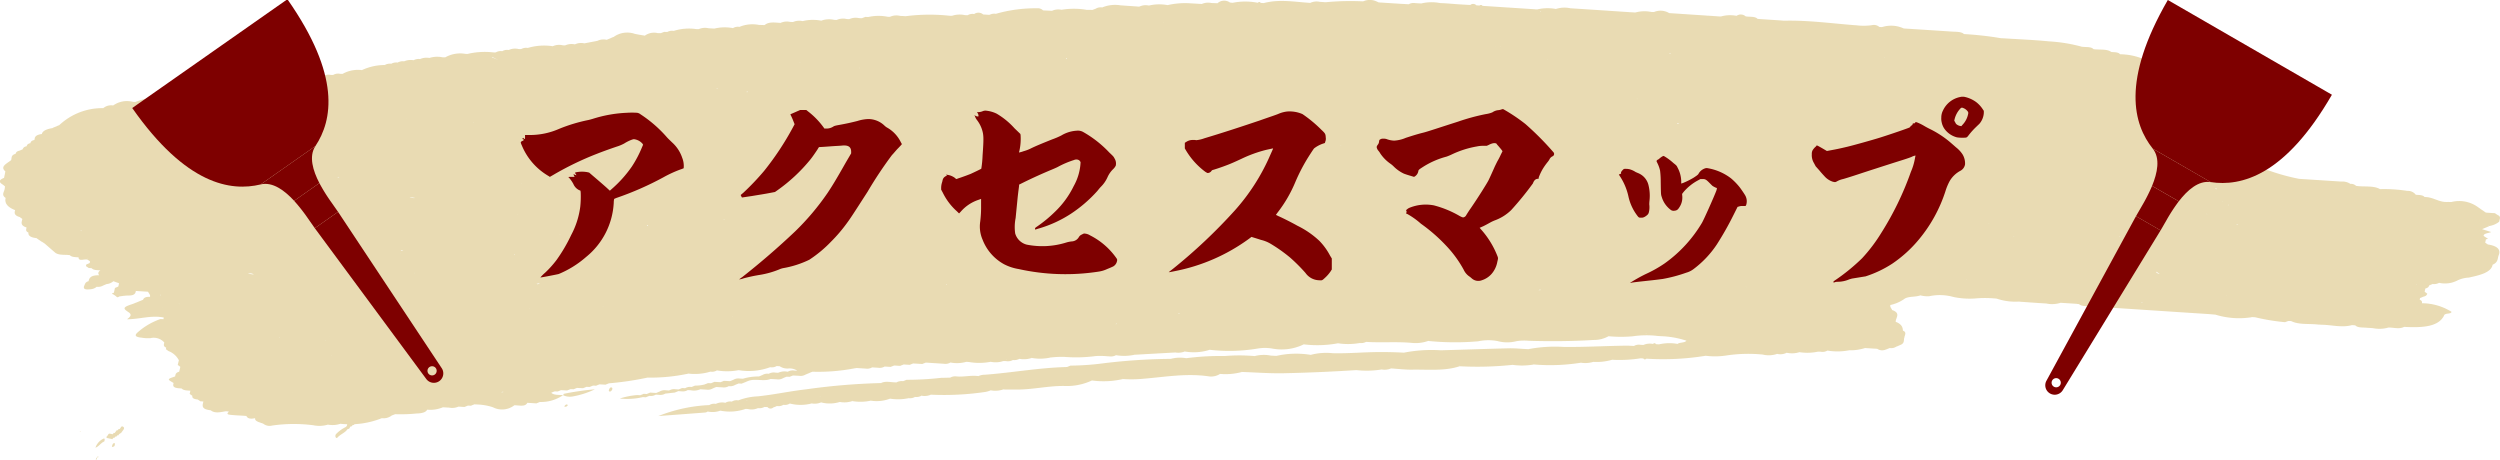
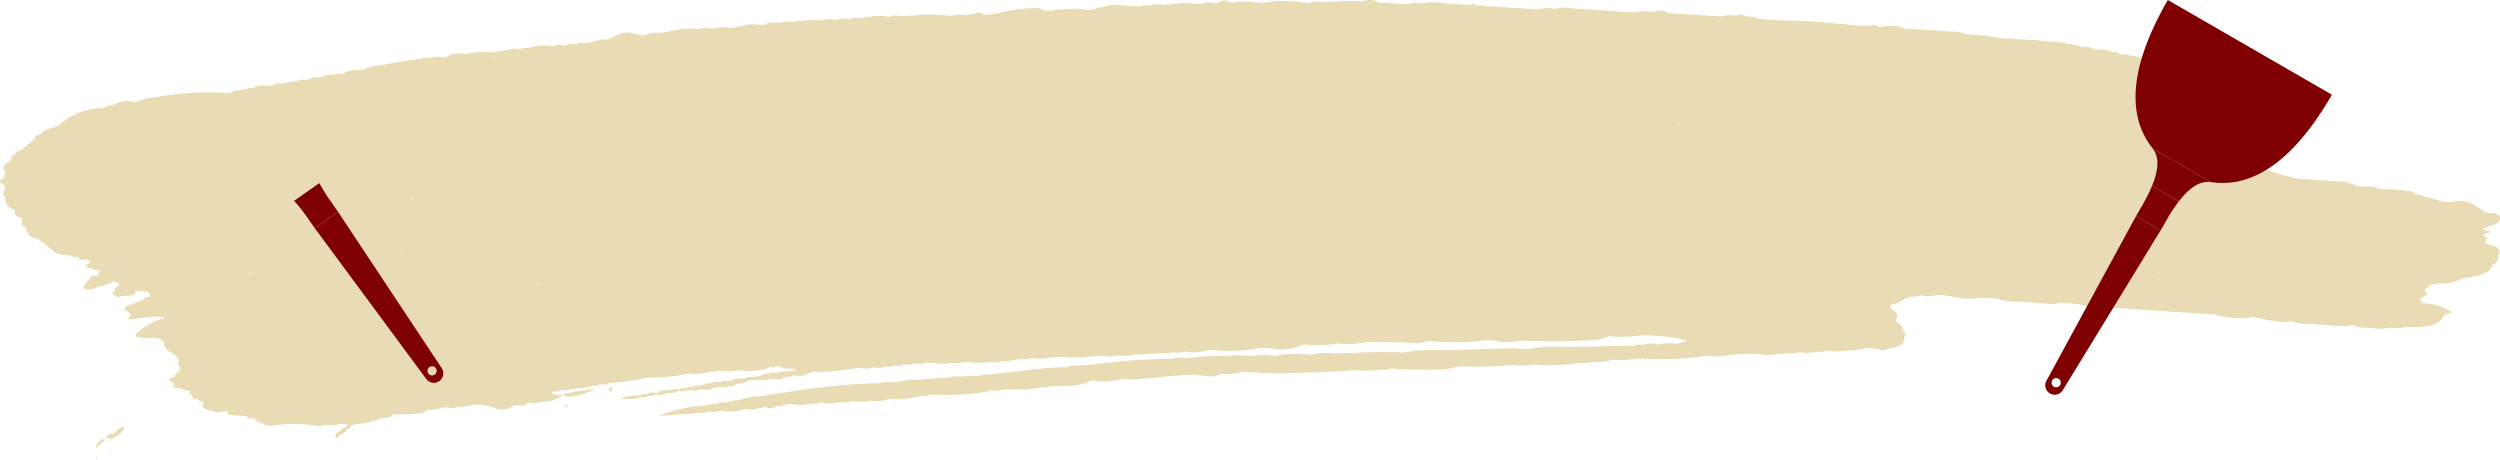
<svg xmlns="http://www.w3.org/2000/svg" height="53.269" width="289.583">
  <g fill="#b48700" opacity=".3">
    <path d="M288.305 26.184a.29.29 0 0 1 0-.167v.167a2.46 2.46 0 0 0 1.183-.5c.013-.061.027-.123.044-.184.037-.209.164-.428-.221-.593-.1-.071-.219-.136-.313-.212l-.7-.045-.351-.025a3.955 3.955 0 0 1-.3-.21l-.327-.209.013-.007a5.127 5.127 0 0 1-.306-.21 3.7 3.7 0 0 0-3.083-.587 3.09 3.09 0 0 1-.334-.013c-1.123.094-1.7-.575-2.764-.567-.2-.246-.624-.231-1.013-.26a1.145 1.145 0 0 0-.978-.449 17.354 17.354 0 0 0-3.171-.205c-.77-.447-1.854-.231-2.768-.378a.873.873 0 0 0-.666-.232 1.684 1.684 0 0 0-1.065-.266l-4.887-.317a24.55 24.55 0 0 1-3.511-.971 3.4 3.4 0 0 0-1.029-.051c-2.1-.028-4.212 0-6.3-.091-2.808-.127-2.8-.169-2.482-1.691a1.187 1.187 0 0 0 .969-1.086c1.135-.382 1.4-.984 1.44-1.644a.583.583 0 0 1 .05-.18c.134-.1.364-.188.387-.292a11.56 11.56 0 0 1 .9-2.379c.392-.817.229-1.609-1.284-2.129a3.64 3.64 0 0 0-.318-.213 2.27 2.27 0 0 0-1.941-.9 3.612 3.612 0 0 0-.321-.21 2.847 2.847 0 0 0-2.251-1.112c-.108-.168-.365-.218-.657-.238a2.843 2.843 0 0 0-.327-.21l.008.007c-.1-.175-.361-.224-.66-.243a.843.843 0 0 0-.667-.235 7.289 7.289 0 0 0-2.736-.561c-.187-.252-.618-.235-1.007-.263-.533-.391-1.374-.227-2.068-.33-.207-.247-.64-.231-1.037-.256a1.963 1.963 0 0 1-.327-.028 17.984 17.984 0 0 0-3.756-.614c-1.765-.177-3.567-.245-5.353-.36a1.6 1.6 0 0 1-.3-.019 38.3 38.3 0 0 0-4.227-.47c-.325-.3-.905-.252-1.408-.287-1.752-.121-3.508-.229-5.261-.342a2.247 2.247 0 0 1-.329-.028 3.461 3.461 0 0 0-2.471-.156 2.923 2.923 0 0 1-.338-.013.952.952 0 0 0-.875-.2 6.956 6.956 0 0 1-1.73.016c-2.784-.206-5.526-.6-8.367-.54a1.533 1.533 0 0 1-.289-.018l-2.525-.167a2.2 2.2 0 0 1-.33-.034c-.219-.239-.646-.223-1.04-.248a2.049 2.049 0 0 1-.327-.034.846.846 0 0 0-1.051-.06 3.86 3.86 0 0 0-1.813.075 2.043 2.043 0 0 1-.313-.015l-1.118-.077a1.782 1.782 0 0 1-.3-.019l-4.263-.282a1.931 1.931 0 0 0-1.754-.125 2.293 2.293 0 0 1-.332-.01 3.924 3.924 0 0 0-1.831.066l-.681-.039c-2.281-.151-4.561-.309-6.845-.45a3.2 3.2 0 0 0-1.68.081 5.2 5.2 0 0 0-2.167.053c-.111 0-.221-.012-.332-.023L172.05.698a2.466 2.466 0 0 1-.335-.026c-.087-.115-.2-.128-.348-.028l-.359-.029a.5.5 0 0 0-.7-.037l-1.385-.082c-.7-.048-1.4-.12-2.1-.138a5.116 5.116 0 0 0-2.2.043l-.672-.037a1.155 1.155 0 0 0-.776.129l-1.042-.059-2.167-.139a2.09 2.09 0 0 1-.32-.029 1.9 1.9 0 0 0-1.752-.107 30.192 30.192 0 0 0-4.35.1l-.66-.044a1.717 1.717 0 0 0-1.115.121c-1.793-.113-3.591-.458-5.377.021l-.357-.018c-.093-.139-.208-.145-.347-.017a7.367 7.367 0 0 0-2.891 0 2.386 2.386 0 0 1-.331-.032 1.149 1.149 0 0 0-1.441.086l-.7-.026a1.807 1.807 0 0 0-1.114.11L137.83.381a8.93 8.93 0 0 0-2.583.212 5.22 5.22 0 0 0-2.161.05 1.76 1.76 0 0 0-1.108.12 1.873 1.873 0 0 1-.319-.016c-.63-.044-1.26-.083-1.889-.133a3.9 3.9 0 0 0-2.1.249 1.094 1.094 0 0 0-.747.145l-.382.14-.665-.006a8.782 8.782 0 0 0-2.916-.01 1.773 1.773 0 0 0-1.1.119l-1.043-.049a.833.833 0 0 0-.68-.242 16.658 16.658 0 0 0-4.783.64 1.185 1.185 0 0 0-.709.108l-.131.007-.629-.039a.84.84 0 0 0-1.044-.049 1.116 1.116 0 0 0-.752.132 1.894 1.894 0 0 1-.329-.01 2.874 2.874 0 0 0-1.469.075 2.149 2.149 0 0 1-.35-.005 21.51 21.51 0 0 0-5.028.057l-.4-.023a1.483 1.483 0 0 1-.292-.022 1.788 1.788 0 0 0-1.127.115 1.724 1.724 0 0 1-.3-.008 5.357 5.357 0 0 0-2.21.031c-.113 0-.225-.007-.336-.016-.136.054-.278.1-.412.159-.115 0-.229-.007-.344-.016a1.781 1.781 0 0 0-1.112.117 1.7 1.7 0 0 1-.32-.014 1.807 1.807 0 0 0-1.13.107 1.929 1.929 0 0 1-.332-.012 2.638 2.638 0 0 0-1.47.1 5.093 5.093 0 0 0-2.158.051 1.816 1.816 0 0 0-1.1.1 2.548 2.548 0 0 1-.349-.009 1.762 1.762 0 0 0-1.111.118c-.676-.044-1.383-.157-1.844.252l-.672-.023a3.893 3.893 0 0 0-2.238.23 1.078 1.078 0 0 0-.75.144 5.186 5.186 0 0 0-2.171.055l-.658-.04a1.829 1.829 0 0 0-1.133.1 1.746 1.746 0 0 1-.323-.005 5.839 5.839 0 0 0-2.582.213 1.149 1.149 0 0 0-.742.121l-.364-.007-.383.143h-.362a1.8 1.8 0 0 0-1.491.293c-.388-.069-.79-.123-1.164-.209a2.691 2.691 0 0 0-2.449.356 2.747 2.747 0 0 0-.4.169h.009a3.257 3.257 0 0 0-.406.166 1.653 1.653 0 0 0-1.1.124 199.206 199.206 0 0 0-1.494.287 1.655 1.655 0 0 0-1.1.118 1.754 1.754 0 0 0-1.111.112 1.358 1.358 0 0 1-.306-.008 1.767 1.767 0 0 0-1.144.109 6.65 6.65 0 0 0-2.9.2 1.126 1.126 0 0 0-.754.128 1.7 1.7 0 0 1-.327-.006 1.689 1.689 0 0 0-1.123.119 1.071 1.071 0 0 0-.753.137 1.131 1.131 0 0 0-.747.135 1.38 1.38 0 0 1-.3 0 8.636 8.636 0 0 0-2.963.178 1.8 1.8 0 0 1-.329-.018 3.523 3.523 0 0 0-2.258.413 1.869 1.869 0 0 1-.334-.005 2.984 2.984 0 0 0-1.5.077l.031.022-.026-.021a1.941 1.941 0 0 0-1.093.127 1.278 1.278 0 0 0-.751.136l.016.017-.012.005v-.022a1.952 1.952 0 0 0-1.1.127l.051.03h-.015l-.035-.03a1.208 1.208 0 0 0-.744.143l.025.024-.014.006-.011-.03a1.22 1.22 0 0 0-.75.142l.023.023h-.012l-.012-.027a1.179 1.179 0 0 0-.744.147l.035.032-.019.008-.016-.04a6.266 6.266 0 0 0-2.65.591 3.6 3.6 0 0 0-2.228.432 1.52 1.52 0 0 1-.323-.007 1.139 1.139 0 0 0-.781.134 1.735 1.735 0 0 1-.306-.009 1.114 1.114 0 0 0-.793.127 2.137 2.137 0 0 1-.37.135l-.364.012a1.063 1.063 0 0 0-.754.148h.008c-.13.05-.261.1-.4.142a2.163 2.163 0 0 1-.332.007 1.02 1.02 0 0 0-.772.143 1.068 1.068 0 0 0-.755.135 1.117 1.117 0 0 0-.75.139 1.455 1.455 0 0 1-.3 0 1.389 1.389 0 0 0-1.187.3c-.774-.023-1.628-.266-2.207.237a1.018 1.018 0 0 0-.739.15 1.046 1.046 0 0 0-.753.14 1.45 1.45 0 0 0-1.147.3 1.813 1.813 0 0 1-.33-.009 33.977 33.977 0 0 0-8.092.442 9.45 9.45 0 0 0-2.548.585 1.542 1.542 0 0 1-.319-.013 2.75 2.75 0 0 0-2.27.426 1.392 1.392 0 0 0-1.144.309 7.27 7.27 0 0 0-5.1 1.97 2.943 2.943 0 0 0-.4.175l.013-.006a1.77 1.77 0 0 0-.4.172c-.636.111-1.14.292-1.231.686-.546.069-.817.257-.831.556a.162.162 0 0 1-.065.146c-.306.064-.4.2-.432.359-.312.061-.4.2-.434.358-.309.056-.406.191-.452.346l-.385.168c-.308.062-.4.2-.437.358-.574.163-.423.476-.524.737-.482.394-1.33.735-.665 1.3l-.071.366-.049.216a.411.411 0 0 1-.045.175c-.562.221-.637.472-.16.756l-.008-.005c.094.071.186.143.278.215a.425.425 0 0 1-.014.188c.019.387-.486.788.1 1.162-.148.589.2 1.066 1.1 1.418-.115.325-.093.623.536.8.092.075.2.144.3.216-.078.364-.286.747.485.992-.034.208-.155.426.22.59-.045.361.267.573.927.64l.3.213.314.211H4.862l.318.21.01-.005-.011.005 1.2 1.041c.425.344 1.138.217 1.72.3v-.008l-.008.005c.2.238.629.225 1.013.259-.028.505.685.164 1.018.257a3.4 3.4 0 0 1 .309.212l-.044.189c-.132.056-.254.118-.394.169a3.087 3.087 0 0 1-.043.185 3.222 3.222 0 0 1 .31.214l.353.027c.2.237.629.223 1.013.255-.261.175-.306.364-.13.568-.917-.034-1.166.278-1.233.685-.36.093-.394.281-.477.459-.2.431.006.56.77.467a1.218 1.218 0 0 0 .646-.281 1.161 1.161 0 0 0 .746-.145l.392-.167a1.372 1.372 0 0 0 .791-.332l.66.236-.085.377c-.129.056-.252.118-.392.168-.013.062-.026.124-.041.186l-.043.194q-.021.093-.046.186-.383.072-.041.189c.106.07.207.142.31.213.088.137.206.144.353.023a7.016 7.016 0 0 1 1.011-.115c.741.019.873-.223.92-.528l1.071.068.171.009.168.012c.1.2.3.38.224.594h.01-.006q-.683-.033-.8.331h.011-.006l-.392.166v-.005l-.4.167v-.005l-.4.164v.005-.005c-1.078.344-1.224.49-.546.927.488.313.285.543-.133.853 1.557-.016 2.856-.5 4.264-.2a7.21 7.21 0 0 0-.045.187 4.25 4.25 0 0 1-.339-.016 7.749 7.749 0 0 0-2.657 1.557c-.372.335-.265.529.459.6a4.347 4.347 0 0 0 1.035.058 1.624 1.624 0 0 1 1.606.505c-.038.209-.165.428.219.592a2.018 2.018 0 0 1-.037.185c.109.069.2.146.306.216a2.231 2.231 0 0 1 1.187 1.039h.016l-.134.566c.112.067.189.148.3.216l-.133.57c-.441.111-.415.338-.473.545-.931.32-.931.321-.179.756a2.506 2.506 0 0 1-.035.189c-.059.389.457.419.972.448.2.241.625.228 1.01.26l-.079.375c.109.069.2.145.308.215-.049.248.157.389.616.426.1.07.219.136.316.211l.173.011.172.014c-.089.427-.319.888.844 1.014.506.4 1.145.21 1.764.116.115.008.232.017.347.028-.08.135-.365.311.1.373.513.067 1.052.08 1.58.116l.349.026c.135.317.5.373 1.014.256-.072.373.509.471.931.636a1.177 1.177 0 0 0 1.04.218 17.567 17.567 0 0 1 4.793-.03 3.438 3.438 0 0 0 1.663-.076 2.873 2.873 0 0 0 1.448-.1l-.02-.017.006-.01.014.027a9.937 9.937 0 0 0 4.8-.648 1.546 1.546 0 0 0 1.147-.309l.4-.154-.013-.013.012.015a18.587 18.587 0 0 0 2.532-.085c.5-.011 1.018-.112 1.174-.438l-.027-.019.026.018a3.721 3.721 0 0 0 1.822-.276l.7.037a1.814 1.814 0 0 0 1.1-.113l.7.04q.2-.082.4-.159c.117 0 .234.01.351.016.125-.06.267-.108.4-.163.116.005.233.011.349.019a6.559 6.559 0 0 1 1.783.315 2.31 2.31 0 0 0 2.494-.226c.563 0 1.266.216 1.5-.285l.356.022.7.046c.126-.06.268-.109.4-.165a4.477 4.477 0 0 0 2.683-.785 1.826 1.826 0 0 0 1.124.146 10.094 10.094 0 0 0 2.57-.827 31.135 31.135 0 0 0-3.564.513c-.061.007-.087.11-.129.168-.479-.059-1.057.021-1.364-.28.124-.057.252-.111.386-.161.118 0 .234.009.352.015a7.95 7.95 0 0 1 .4-.157l.7.037c.129-.054.261-.107.4-.157l.357.015c.125-.055.254-.107.388-.154l.706.032c.129-.056.265-.107.4-.159.116 0 .233.01.35.017.131-.055.263-.108.4-.16.116 0 .233.009.349.016.126-.059.266-.107.4-.16l.7.039c.132-.055.26-.113.4-.16h.007a35.118 35.118 0 0 0 4.455-.661l-.032-.021h.007l.023.021a20.712 20.712 0 0 0 4.747-.464l-.04-.028h.011l.028.028a6.151 6.151 0 0 0 2.541-.226 1.071 1.071 0 0 0 .749-.144 6.927 6.927 0 0 0 2.516-.027 7.167 7.167 0 0 0 3.652-.34 1.117 1.117 0 0 0 .756-.136l.353.023a1.6 1.6 0 0 0 1.014.258 1.617 1.617 0 0 1 1.016.256c-.115 0-.229-.008-.343-.017a1.134 1.134 0 0 0-.758.139 1.8 1.8 0 0 0-1.1.117c-.117 0-.232-.009-.347-.017a1.133 1.133 0 0 0-.755.138 1.091 1.091 0 0 0-.742.148c-.138.051-.258.115-.4.163a6.113 6.113 0 0 0-1.847.26l-.354-.02a1.133 1.133 0 0 0-.749.142 6.93 6.93 0 0 1-.391.159l-.707-.038a8.25 8.25 0 0 1-.393.158l-.708-.038c-.128.055-.26.109-.394.161l-.353-.018c-.119.064-.271.1-.4.163a4.062 4.062 0 0 1-1.1.124 4.57 4.57 0 0 1-.4.164 1.127 1.127 0 0 0-.746.143l-.351-.022-.4.164-.353-.021a1.121 1.121 0 0 0-.749.143l-.35-.022a1.124 1.124 0 0 0-.751.142l-.394.165-.7-.044-.4.165c-.118-.006-.234-.014-.351-.022-.122.061-.265.109-.4.164l-.349-.02a8.954 8.954 0 0 0-2.022.4 7.813 7.813 0 0 0 2.679-.164l.177.01.175.012a3.836 3.836 0 0 1 .4-.165 1.128 1.128 0 0 0 .746-.143l.351.022a1.138 1.138 0 0 0 .748-.14l1.1-.123.4-.164c.118.006.235.013.352.021a1.132 1.132 0 0 0 .748-.142c.118.006.234.013.351.021a1.816 1.816 0 0 0 1.1-.116l.706.042a1.121 1.121 0 0 0 .748-.143c.13-.055.26-.109.394-.161l.7.04a1.131 1.131 0 0 0 .751-.141 1.117 1.117 0 0 0 .746-.145c.128-.058.268-.106.4-.163q.177.009.353.021a4.25 4.25 0 0 1 .4-.163h.007a3.946 3.946 0 0 1 .389-.166c.787-.286 1.771.106 2.549-.213l.7.039a1.124 1.124 0 0 0 .758-.141c.128-.056.259-.11.392-.161.116 0 .23.007.346.015.132-.053.265-.1.4-.155l.7.034a1.109 1.109 0 0 0 .757-.142c.132-.055.263-.111.4-.165a3.625 3.625 0 0 1 .4-.165 22.2 22.2 0 0 0 4.916-.4.922.922 0 0 0 .188-.03l1.057.068a1.136 1.136 0 0 0 .749-.141l.7.044a1.135 1.135 0 0 0 .748-.141l.706.044c.117-.064.269-.1.394-.164l.706.044c.118-.064.269-.1.4-.164l.705.044a7.89 7.89 0 0 1 .394-.161l1.058.063c.12-.063.271-.1.4-.163l2.117.136a1.087 1.087 0 0 0 .741-.147 3.932 3.932 0 0 0 1.811-.069h.165l.165.012a6.933 6.933 0 0 0 2.529-.025 2.767 2.767 0 0 0 1.453-.085 3.163 3.163 0 0 1 .338.009 1.2 1.2 0 0 0 .775-.13l-.008-.008.007.01a1.288 1.288 0 0 0 .754-.137l-.015-.016.011-.005v.021a2.95 2.95 0 0 0 1.445-.105l-.025-.028h.027v.033a5.585 5.585 0 0 0 2.157-.052l-.029-.03a.23.23 0 0 1 .024-.011l.006.041a12.112 12.112 0 0 1 1.57-.078 17.023 17.023 0 0 0 3.676-.093 8.161 8.161 0 0 1 1.228.015l.353.023a1.221 1.221 0 0 0 .76-.137 5.668 5.668 0 0 0 2.15-.052l-.022-.024.021-.007v.031l4.723-.264a2.03 2.03 0 0 0 1.1-.117l-.016-.014h.014v.017a6.011 6.011 0 0 0 2.895-.2l-.024-.027a.23.23 0 0 0 .026 0v.031a20.016 20.016 0 0 0 5.582-.15 5.037 5.037 0 0 1 1.725.02 5.834 5.834 0 0 0 3.577-.5l-.045-.026h.006l.039.026a12.992 12.992 0 0 0 3.965-.125l-.046-.034h.01l.035.033a7.61 7.61 0 0 0 2.511-.029l-.047-.032h.01l.037.032a1.3 1.3 0 0 0 .751-.134l-.016-.017h.018v.021c1.781.115 3.579-.05 5.364.123a4.3 4.3 0 0 0 1.812-.233l-.017-.02.019-.005v.025a30.822 30.822 0 0 0 5.8.04 5.689 5.689 0 0 1 2.238-.026 4.275 4.275 0 0 0 2.2.011 5.7 5.7 0 0 1 1.4-.045c2.521.08 5.038.058 7.549-.094a3.421 3.421 0 0 0 1.711-.434l-.034-.021h.006l.028.021a15.383 15.383 0 0 0 2.774.013 11.047 11.047 0 0 1 2.936-.041l.172.01.171.013a10.694 10.694 0 0 1 2.971.523c-.238.286-.813.17-1.022.375a5.354 5.354 0 0 0-2.159.05l-.354-.023c-.088-.139-.2-.147-.349-.023a1.8 1.8 0 0 0-1.1.117 20.869 20.869 0 0 1-.353-.02 1.137 1.137 0 0 0-.745.137l-.707-.04c-2.489.026-4.963.18-7.468.147a16.378 16.378 0 0 0-4.071.264h.013c-.76-.035-1.523-.115-2.277-.1-2.622.062-5.241.158-7.862.229a16.536 16.536 0 0 0-4.276.275h.01a45.865 45.865 0 0 0-2.805-.07c-1.823 0-3.621.18-5.454.133a6.993 6.993 0 0 0-2.544.192h.008a10.389 10.389 0 0 0-3.979.118l-.655-.033a4.071 4.071 0 0 0-1.858.054 21.071 21.071 0 0 0-3.481-.006 30.375 30.375 0 0 0-4.455.255 4.136 4.136 0 0 0-1.785.073 68.746 68.746 0 0 0-7.817.515 31.076 31.076 0 0 1-3.818.269c-.126.056-.258.11-.392.161-3.23.08-6.3.653-9.476.892a1.961 1.961 0 0 0-.8.163l.048.033h-.011l-.038-.033c-.839-.125-1.659.118-2.5.036a1.14 1.14 0 0 0-.742.138c-.352.009-.7.02-1.054.025a35.176 35.176 0 0 1-4.016.226c-.126.056-.256.11-.392.16a1.3 1.3 0 0 0-.768.139l.043.031h-.008l-.035-.031c-.6.02-1.233-.2-1.791.08l.03.033-.027.006v-.039a75.22 75.22 0 0 0-8.671.725c-1.876.212-3.7.615-5.607.814a7.143 7.143 0 0 0-2.26.468 1.013 1.013 0 0 0-.748.143 1.048 1.048 0 0 0-.753.138 1.632 1.632 0 0 0-1.1.126 1.052 1.052 0 0 0-.753.137 18.055 18.055 0 0 0-5.9 1.27c1.91-.143 3.68-.274 5.448-.411a.877.877 0 0 0 .269-.113 2.607 2.607 0 0 0 1.453-.1 5.619 5.619 0 0 0 2.923-.2h.159l.156.019a1.753 1.753 0 0 0 1.125-.115 1.129 1.129 0 0 0 .748-.135l.355.016a.464.464 0 0 0 .685.039 2.43 2.43 0 0 0 .409-.162 1.072 1.072 0 0 0 .751-.142 1.047 1.047 0 0 0 .745-.146 5.015 5.015 0 0 0 2.534-.012l-.046-.031h.008l.036.031a1.927 1.927 0 0 0 1.094-.122l-.025-.027h.021v.031a3.93 3.93 0 0 0 2.163-.052 2.876 2.876 0 0 0 1.446-.1l-.026-.03a.271.271 0 0 1 .029-.005v.035a5.685 5.685 0 0 0 2.157-.052l-.028-.031h.017l.012.035a4.319 4.319 0 0 0 2.216-.235 5.827 5.827 0 0 0 2.152-.056 1.172 1.172 0 0 0 .74-.144l-.038-.038a.175.175 0 0 1 .022-.007l.015.045a1.183 1.183 0 0 0 .75-.143l-.033-.033c.008 0 .018 0 .026-.009l.007.042a1.873 1.873 0 0 0 1.1-.12l-.029-.032h.029v.035a32.574 32.574 0 0 0 6.331-.323 2.8 2.8 0 0 0 .594-.182l-.057-.035h.015l.041.036a2.88 2.88 0 0 0 1.441-.1l-.029-.031.028-.008v.039c.465.019.933 0 1.392.011 1.938.033 3.729-.435 5.683-.416a6.877 6.877 0 0 0 3.209-.637l-.039-.022h.007l.032.023a10.008 10.008 0 0 0 3.582-.165l-.038-.033.019-.025.019.058a14.291 14.291 0 0 0 2.256-.025c2.518-.2 5.007-.662 7.606-.3a1.925 1.925 0 0 0 1.394-.272l-.045-.026h.012l.033.027a7.167 7.167 0 0 0 2.537-.226l-.023-.027c.008 0 .019 0 .028-.009v.036c1.616.055 3.237.183 4.846.148 2.8-.06 5.607-.183 8.392-.362a10.934 10.934 0 0 0 2.936-.074 1.941 1.941 0 0 0 1.092-.121l-.026-.029a.266.266 0 0 0 .028-.008v.037c.82.051 1.643.156 2.458.142 1.845-.031 3.763.181 5.477-.393a39.111 39.111 0 0 0 6.137-.162l-.036-.026.033.025a7.873 7.873 0 0 0 2.485-.045l-.03-.034h.032v.037a22.588 22.588 0 0 0 5.439-.207l-.032-.024.029.024a3.168 3.168 0 0 0 1.44-.1l-.018-.02h.013v.024a6.466 6.466 0 0 0 2.195-.248l-.027-.031h.024v.035a15.506 15.506 0 0 0 3.268-.168l.162.006.163.014.042-.022h.012l-.054.021c.1.131.22.142.371.023l-.049-.038.006-.009.042.047a30.552 30.552 0 0 0 6.863-.339h-.013a8.5 8.5 0 0 0 2.438-.037 17.006 17.006 0 0 1 4.185-.1 2.951 2.951 0 0 0 1.667-.081 1.583 1.583 0 0 0 1.1-.131 2.8 2.8 0 0 0 1.479-.067 5.879 5.879 0 0 0 2.138-.057c.114 0 .229 0 .341.01a1.116 1.116 0 0 0 .765-.138 6.936 6.936 0 0 0 2.505-.033 5.63 5.63 0 0 0 1.852-.26l1.078.069.167.006.166.015c.571.366 1 .075 1.453-.091a1.053 1.053 0 0 0 .741-.152h-.007a3.369 3.369 0 0 0 .393-.165c.68-.225.427-.615.575-.935a.364.364 0 0 1 .038-.162c.047-.213.183-.436-.221-.6-.01-.4-.169-.77-.832-1.019-.029-.466.645-.993-.414-1.368-.081-.194-.286-.377-.2-.589l-.018-.01.015.014a4.449 4.449 0 0 0 1.573-.67l-.029-.021v-.006l.027.027c.45-.373 1.33-.218 1.9-.447l-.01-.01.006.011a3.515 3.515 0 0 0 .994.108 5.848 5.848 0 0 1 2.852.084 9.175 9.175 0 0 0 2.765.148 13.364 13.364 0 0 1 1.92.012l.161.01.158.019a6.67 6.67 0 0 0 2.449.346h.153l.152.015c.991.067 1.979.146 2.972.2a3.228 3.228 0 0 0 1.673-.081l1.781.116.351.04c.319.288.883.211 1.361.264a1.931 1.931 0 0 0 1.753.121 2.887 2.887 0 0 1 .323.008l11.7.768.672.059a9.231 9.231 0 0 0 3.984.327 1.014 1.014 0 0 0 .24-.048l.366.023a24.592 24.592 0 0 0 3.393.564c.1.02.289-.083.437-.129a2.792 2.792 0 0 1 .342.007c.913.455 2.111.273 3.168.408h.15l.147.016c1.2 0 2.378.371 3.588.043l.371.026c.3.311.891.228 1.378.283l.66.041a3.785 3.785 0 0 0 1.823-.072c.606 0 1.244.221 1.806-.074 2.124.115 4.03 0 4.642-1.357.118-.263.825-.1.841-.39a6.5 6.5 0 0 0-3.432-.99c.044-.158.018-.3-.248-.407l.037-.191q.2-.081.4-.165c.3-.063.393-.2.438-.354-.114-.067-.2-.143-.306-.215l.085-.378c.3-.062.4-.2.439-.354l.4-.164-.022-.023.014-.005.008.028a1.226 1.226 0 0 0 .753-.138l-.009-.011h.007v.012a3.119 3.119 0 0 0 2.188-.31 3.476 3.476 0 0 1 1.239-.294c1.3-.28 2.61-.59 2.775-1.494.672-.29.554-.739.709-1.118.234-.568-.066-1.049-1.265-1.226l-.307-.212.087-.381c.257-.046.272-.109.042-.188-.1-.07-.208-.14-.308-.213-.018-.307.571-.3.875-.447l-1.057-.333.791-.331zm-79.127 14.425c.027-.007.055-.01.082-.016l-.04.019zm-157.107 6.43l-.019-.017h.01zM15.747 35.253h.006l.006.005h-.01zm.4-.169l.016.008h-.007l-.011-.009zM40.403 8.603h-.006zm50.012-5.944a.375.375 0 0 1-.135.054.578.578 0 0 0 .135-.054zm137.418 29.768l-.067-.025h.079zM49.567 9.207s-.013 0-.018.008v-.009zm208.587 14.236h.008-.01zM95.634 34.917h-.013zm-10.751 1.761l.022.023c-.026 0-.045-.005-.071-.005zm-47.216 2.746c-.006-.015-.012-.028-.017-.044h.063c-.014.014-.032.028-.051.044zm.481-.4l-.025.02c0-.006-.014-.012-.019-.018h.041zm-5.8.008l.078.006-.109.041c.014-.017.021-.032.034-.049zM179.262 6.904a.334.334 0 0 0 .027.029h-.034zm66.186 20.5l.121-.031.009.033h-.13zm8.365-2.147l.022.01h-.026zm-10.174 2.222l.012.009-.01-.009zm12.054-2.671l-.087-.006c0-.014.007-.028.009-.041.02.023.059.029.075.056zm-146.081 8.099h.06c0 .007-.008.012 0 .019.085.098-.083.017-.06-.019zm-26.516-22.7c.019.015.038.033.057.047-.064-.007-.126-.008-.19-.017h-.007c.046-.014.094-.02.14-.031zM59.909 24.91l-.008-.024h.064c-.016.008-.04.011-.056.023zm134.6-10.581c-.08 0-.16.011-.241.018.005-.107.107-.086.246-.019zm-66.439 5.564c.048.028.1.044.147.071l-.22-.046c.027-.013.054-.016.078-.026zm18.6-.3l.006.006h-.007zm-23.939-1.751h.008-.019zm32.526-.932l.074-.043.038.008a.6.6 0 0 1-.107.036zm-94.832 4.351c-.022.009-.048.012-.071.02 0-.008.011-.015.015-.024zm-7.5-1.654l.01.009a.078.078 0 0 0-.015 0zm-4.848 3.327l-.04.011a1.368 1.368 0 0 1-.6-.107 5.8 5.8 0 0 1 .652.097zm39.324-.49h-.065c.017-.005.033-.007.048-.011zm25.8 3.962a.5.5 0 0 1-.115.006zm11.865-1.3h-.04.036zm70.042-9.255h.082c-.028.005-.056.008-.084.014.009 0 .011-.006.011-.011zm-3.51.439l.021.019h-.042c.015-.005.026-.008.03-.016zm-152.439 4.2c.054.014.108.025.164.039-.085.01-.165.022-.227.035.031-.022.035-.047.072-.071zm-.192.7v.006zM83.9 25.479h-.106c.034-.02.075-.032.111-.05a.416.416 0 0 0 .004.056zm3.212 2.909v-.005h.011zm66.733 1.9h-.042c-.022-.087.273.029.051.009zm15.707-3.045h.069a.659.659 0 0 1-.073.024c.009.003.014-.005.014-.015zm20.065-15.775l-.017-.019h.06c-.004.02-.02.021-.034.028zM54.788 14.217l.01-.03h.1a.463.463 0 0 0-.11.03zm10.1 12.9l.027.017h-.089c.022-.017.043-.017.064-.025zm10.193-1.043a.381.381 0 0 1-.141.115.228.228 0 0 1 .025-.1.456.456 0 0 1 .118-.023zm52.771 5.384v-.012h.037zm-41.4-20.785a.285.285 0 0 1 .121-.081.456.456 0 0 1 .042.085c-.053-.012-.107-.009-.163-.012zm-40.15 18.68c.029-.006.055-.007.086-.013-.018.015-.038.022-.055.037a.106.106 0 0 0-.031-.032zm.111-.3c.022-.037.074-.053.114-.077l.2.088c-.11-.009-.218-.011-.314-.018zm153.754-7.1l.007.007h-.014zm.419.012l.02.023-.08-.005c.019-.018.036-.018.06-.027zM226.3 11.092h.014a1.4 1.4 0 0 1 .174.026c-.062-.019-.126-.027-.188-.035zM28.155 20.463l.178.08-.193.021a.232.232 0 0 0 .015-.11zm31.37 14.2h.015zm2.988-1.848a.416.416 0 0 1-.232.107l-.141-.036c.122-.031.248-.057.372-.082zm7.411 2.73h-.112c.037-.013.074-.01.111-.011zm163.372-8.15c-.044 0-.086 0-.131.008l.1-.026c.006-.003.02-.001.03.007zm2.832.188h-.018.013zm23.061-1.518c-.059-.022-.126-.029-.184-.056l-.014-.009h.02l-.006.008.267.017zm-241.504.67h-.01zm16.8 4.76h.021a.312.312 0 0 1-.032.02zm25.158-2.011c-.018.025-.046.041-.065.065-.009-.018-.022-.037-.033-.056a.308.308 0 0 1 .093-.02zM48.07 31.61c-.035.017-.076.029-.113.045l.034-.035zm-9.723 9.548c.02 0 .027-.006.025-.016a.307.307 0 0 1 .042.022h-.026v.007a.316.316 0 0 0-.046-.024zm18.914-5.851c-.006-.01 0-.01-.008-.021h.009a.017.017 0 0 1-.006.01zm4.182.446c-.026.008-.054.013-.08.02v-.025zm75.067.6a.112.112 0 0 1-.022-.06c.1-.008.2 0 .3 0a1.43 1.43 0 0 0-.283.045zm65.475-11.36l-.013-.012h.026zM47.138 13.685v.019c0-.007-.006-.014-.012-.019zm-8.1.827c.007 0 .018 0 .025-.009H39.099zm-.656.176a.052.052 0 0 1-.015-.047h.031c-.013-.005-.028.008-.019.028zm.014-.073l.016-.007zm-9.022 17.171a3.172 3.172 0 0 1-.643-.106.943.943 0 0 1 .641.087zm148.841 1.816a1.668 1.668 0 0 1 .239-.055l-.038.068zm52.157-7.756c.014.011.033.014.046.026l-.08-.005zm19.461-1.97h-.065c-.01-.018-.026-.029-.036-.046.03-.002.074.003.1.027zM218.221 6.613c.033-.007.06-.008.093-.014l-.006.007v.034a.258.258 0 0 0-.088-.046zm-44.359-1.16c-.012-.01-.024-.018-.035-.029h.04c-.005.012-.005.02-.005.029zm-.692-.06l-.006-.008h.02zm-49.678 1.459a.565.565 0 0 1-.006-.11l.116-.01c-.04.043-.082.085-.113.12zM99.611 7.873c-.016.009-.036.013-.054.021-.014-.01-.032-.017-.046-.026zm-7.048-.65h.1s.083.009.12.018zm36.718 30.271l.115.01c-.052.023-.108.037-.162.055a.547.547 0 0 0 .043-.065zm74.717-11.831h-.012.006zm46.18 6.091c-.333-.1-.437-.194-.424-.283a1.965 1.965 0 0 1 .42.283zm4.049-8.381v-.005l.014.006zM193.446 6.217c-.043-.026-.074-.053-.06-.081.048 0 .093.006.141.007l-.081.074zM39.221 13.906c-.014 0-.029.005-.043.009h-.009l.075-.018c-.007.001-.016.001-.023.006zm218.849 9.916l.014-.059a.142.142 0 0 0 .038.062zm.042-.189h.041a.187.187 0 0 0-.059.08zm-1.355-1.7c-.04-.024-.085-.042-.123-.068a.176.176 0 0 1 .06-.1c.021.06.04.119.068.168zm.662 1.428c.014.011.034.015.049.028h-.056a.2.2 0 0 0 .008-.028zM202.25 33.26l-.024-.02h.035c.001.007-.006.011-.008.02zm49.1-12.958a.651.651 0 0 1 .119-.055.356.356 0 0 0-.02.061zM17.768 15.685h.006v-.008c.055 0 .108.012.165.016zm16.077 29.792l-.022-.01h.023zm220.491-11.52h.03v.014c-.004-.004-.019-.007-.028-.014zm-3.7-16.776l.006-.008.01.011h-.016zM6.028 24.621l.012.006-.013.005s-.004-.007-.001-.015zm-.123.369v.008h-.014zm3.54 1.724a.336.336 0 0 1 0 .052 1.465 1.465 0 0 1-.152-.056zM240.538 6.217h-.023l.006-.007zm-105.727-3.57l.026.019h-.061zM7.011 18.528h-.006zm13.756 16.663l-.019.031-.049-.013a.652.652 0 0 1 .063-.017zm33.214 8.133h.008c-.008.008-.022.012-.032.02.005-.006.017-.012.023-.019zm4.35 2.083l-.26.049a.223.223 0 0 1 .259-.048zm138.93-9.039c0 .015-.006.028-.006.042 0-.013-.008-.019-.006-.032h-.02c.009-.004.021-.005.033-.009zm50.752-1.287h-.006c.039-.012.08-.029.12-.045.011.016.039.04.053.057l-.167-.011zm9.822-.891h.047c0 .01.006.018.007.028zM6.291 28.053c0 .013.007.023 0 .036l-.041-.012c.012-.004.028-.017.041-.023zm12.286 6.078c.051.043.078.087.067.127a3.516 3.516 0 0 0-.091-.127c.009 0 .015.002.023.001zm99.601 6.684a.053.053 0 0 0-.006-.029.136.136 0 0 0 .056.026l-.038.009-.013-.004zM57.042 6.596a3.425 3.425 0 0 0 .814.384 5.6 5.6 0 0 1-.9-.365c.025-.007.054-.01.081-.018zM15.377 32.145c0 .006-.006.011-.007.017h-.065c.026-.001.045-.009.072-.013zm3.5 3.5v.01l-.015-.006zm59.158 7.33l-.007.049a.253.253 0 0 0-.052-.041zm17.034 2.978h.065c-.054.011-.107.02-.16.032h-.017zm118.072-5.5v.022h-.011a.055.055 0 0 0 .015-.021zm53.009-3.414v.006l-.013-.007zm13.827-4.094c-.018.018-.028.037-.044.056-.007-.016-.012-.033-.02-.049l.063-.007zM178.489 1.275a.359.359 0 0 0-.034.072c-.025-.018-.054-.032-.076-.051.036-.011.077-.011.113-.02zM143.562.517c-.019.019-.041.033-.059.054h-.007l-.02-.023c.03-.015.059-.02.086-.031zm-92.4 6.29V6.8l.008.009h-.012zm-2.448.063h-.015l-.034-.03zM41.97 8.15h-.011l-.031-.025zM3.327 26.939h-.012zm6.84 2.949h.048a.332.332 0 0 0-.058.041l.009-.045zm1.776 3.186h.007zm26.032 16.107l.019.017zm6.222-.755h.013l.035.029zm1.194-.282l-.036-.02h.007zm71.22-6.45c0-.014-.027-.027-.036-.041h.049c-.002.02-.009.033-.013.046zm19.506-.891h.006l.027.024zm54.519-2.2c.012-.006.025-.009.036-.014s.027.014.04.022c-.024.006-.05.006-.075.006zm-43.554 2.704c0 .006.014.011.016.017h-.026zm-1.717-.064h-.025v-.028zm-7.91.257h-.011l-.037-.033zm-1.449.084l-.043.005-.013-.012zm-49.448 4.818a.216.216 0 0 1-.05.042.45.45 0 0 1-.025-.046h.075zm10.668.097h.013l.042.039zm5.832-.377l.036.031zm2.195-.024l-.069-.047h.016zm54.738-3.366H160l.042.036zm9.008-.377h.022l.048.043zm21-.915l.028.023zm.773-.109l.055-.013-.013.014zm17.657-.593h.006l.007.016zm3.321-.344h.012v.008zm19.587-6.225h.055l-.032.027a.329.329 0 0 0-.024-.015zm13.794 1.226l.018.042-.08-.005z" />
    <path d="M12.008 50.802a1.751 1.751 0 0 0-.949 1.054c.37-.111.647-.58 1.007-.713.029-.011.061-.154.059-.233-.003-.107-.065-.137-.117-.108z" />
    <path d="M70.9 44.917c-.182-.129-.3.04-.382.3a.364.364 0 0 0 .023.1c.161.094.291-.007.392-.244a.254.254 0 0 0-.033-.156z" />
-     <path d="M12.96 51.778c.154-.048.363.033.346-.436-.19-.052-.305.09-.346.436z" />
    <path d="M65.351 47.083c.207.092.309 0 .435-.163-.184-.152-.293-.033-.435.163z" />
    <path d="M14.257 49.427c-.1-.062-.2-.05-.28.113-.039.059-.081.107-.12.165l-.107-.022c-.036.065-.082.1-.119.164l-.107-.02c-.037.062-.08.11-.12.166s-.081.107-.12.165l-.106-.021c-.036.063-.083.1-.12.164l-.214-.044c-.118-.02-.241-.088-.334.119l-.12.166c-.078.048-.082.111-.012.189l.052.011.053.011.428.093.053.011.053.012c.036-.064.082-.1.12-.164.036.007.071.013.106.021.036-.064.083-.105.121-.165l.106.022c.036-.064.082-.1.12-.164l.106.02c.036-.063.083-.105.12-.165l.226-.144a1.757 1.757 0 0 1 .12-.167l.119-.166c.123-.152.116-.286-.024-.37z" />
    <path d="M41.456 48.217c-.088-.017-.17 0-.227.141-.088-.016-.17 0-.226.141a.615.615 0 0 1-.1-.018c-.039.058-.084.1-.123.157a.629.629 0 0 1-.105-.015c-.039.058-.082.108-.123.164a2.389 2.389 0 0 1-.119.164q-.208-.033-.238.334a1.729 1.729 0 0 1-.12.167 4.007 4.007 0 0 0-1.128.808.332.332 0 0 0-.064.387c.051.1.134.115.2.044.375-.425.841-.509 1.2-1.007.089.017.171 0 .227-.143q.058-.083.119-.159a.455.455 0 0 1 .1.012c.041-.054.083-.1.124-.16.087.015.168 0 .225-.14a1.4 1.4 0 0 1 .116-.156.635.635 0 0 1 .106.009c.039-.058.082-.108.123-.163.038-.056.078-.11.119-.162a1.564 1.564 0 0 1 .117-.168.23.23 0 0 0 .062-.278c-.086-.172-.186-.11-.265.041z" />
    <path d="M11.199 53.017c-.039.05-.072.114-.108.172a.526.526 0 0 0 .056.082c.035-.055.066-.119.071-.128.045-.165.03-.191-.019-.126z" />
-     <path d="M9.247 49.953c.011.02.021.054.034.058s.03-.018.045-.028q-.027-.109-.079-.03z" />
    <path d="M11.317 52.869l-.07.117a.554.554 0 0 0 .1 0c.015 0 .042-.027.042-.041-.001-.076-.027-.102-.072-.076z" />
  </g>
  <g fill="#7e0000">
-     <path d="M72.617 13.064a15.063 15.063 0 0 0-3.95.7c-.175.05-.425.125-.575.15a18.864 18.864 0 0 0-3.3 1 8.421 8.421 0 0 1-3.475.725h-.5v.25c0 .225 0 .225-.05.2-.075-.025-.125-.05-.125-.1 0-.025-.025-.025-.075.025-.1.075-.1.1 0 .1.075 0 .075 0 .075.075s0 .1-.1.125a.305.305 0 0 0-.225.2 2.182 2.182 0 0 0 .125.325 7.3 7.3 0 0 0 3.1 3.55l.15.1.475-.275a35.31 35.31 0 0 1 4.85-2.35c.825-.325 1.45-.55 2.4-.875a4.657 4.657 0 0 0 .9-.375 4.5 4.5 0 0 1 .85-.425c.225-.075.225-.075.375-.05a1.558 1.558 0 0 1 .875.5l.075.125-.15.35a12.965 12.965 0 0 1-1.15 2.175 13.927 13.927 0 0 1-2.3 2.575l-.25.225-.325-.3c-.325-.3-1.2-1.05-1.7-1.475l-.375-.325-.225-.05a3.379 3.379 0 0 0-1.325.025q-.113.037-.075.075c.025.05.15.225.15.25s-.2-.05-.275-.1c-.05-.025-.05-.025-.05.025a.984.984 0 0 0 .05.15l.075.125h-.375c-.2 0-.35 0-.35.025s.05.05.075.075a3.961 3.961 0 0 1 .5.725 1.38 1.38 0 0 0 .65.7l.175.075.025.25a11.516 11.516 0 0 1-.05 1.575 9.477 9.477 0 0 1-1.05 3.3 18.486 18.486 0 0 1-1.7 2.9 11.747 11.747 0 0 1-1.325 1.475 4.759 4.759 0 0 0-.55.55c.025.025 1.95-.35 2.125-.4a11.5 11.5 0 0 0 3.175-1.975 8.64 8.64 0 0 0 3.2-6.275 2.063 2.063 0 0 1 .05-.45c.025 0 .15-.075.3-.125a35.459 35.459 0 0 0 5.4-2.375 13.779 13.779 0 0 1 1.95-.9 3.74 3.74 0 0 0 .4-.15 2.581 2.581 0 0 0-.175-1.225 4.167 4.167 0 0 0-1.175-1.775c-.175-.175-.45-.425-.6-.6a14.715 14.715 0 0 0-3.05-2.65.819.819 0 0 0-.4-.175 9.024 9.024 0 0 0-1.175 0zm19.675-.15c-.325.15-.7.3-.725.325s.025.1.075.2.175.375.25.575l.15.375-.2.375a33.047 33.047 0 0 1-3.325 5.025 29.355 29.355 0 0 1-2.4 2.525l-.325.275.075.15c.075.15.075.15.15.125.05 0 .5-.075 1.025-.15 1.05-.175 1.425-.225 2.2-.375l.525-.1.25-.175a19.178 19.178 0 0 0 3.8-3.525c.275-.325.675-.925.875-1.225a2.878 2.878 0 0 1 .175-.275c.025 0 .55-.025 1.175-.075s1.3-.075 1.475-.1c.75-.075 1.075.15 1.075.725v.175l-.6 1.025c-1.175 2.075-1.625 2.8-2.125 3.55a29.109 29.109 0 0 1-3.775 4.475 87.625 87.625 0 0 1-6.075 5.25c-.2.15-.4.275-.375.3a2.076 2.076 0 0 0 .5-.125 18.982 18.982 0 0 1 1.875-.4 10.017 10.017 0 0 0 2.225-.625 2.354 2.354 0 0 1 .45-.15 11.366 11.366 0 0 0 3.05-.975 14.364 14.364 0 0 0 2.525-2.1 17.769 17.769 0 0 0 1.8-2.1c.425-.575.575-.8 2.425-3.675a46.446 46.446 0 0 1 2.825-4.25c.2-.2.475-.55.675-.75s.4-.425.425-.45l.05-.075-.125-.225a3.9 3.9 0 0 0-1.525-1.65 1.519 1.519 0 0 1-.35-.25 2.716 2.716 0 0 0-1.875-.775 4.628 4.628 0 0 0-1.275.225c-.8.2-1.25.3-2.075.45-.55.1-.6.125-.725.2a1.4 1.4 0 0 1-.775.225h-.25l-.125-.175a8.9 8.9 0 0 0-1.725-1.775l-.25-.2h-.7zm21.575-.05a1.389 1.389 0 0 1-.575.125h-.125l.1.15a.662.662 0 0 1 .075.25c0 .1 0 .1-.1.1a.635.635 0 0 1-.325-.125c-.05-.05-.05-.025-.025.025a.6.6 0 0 1 .075.175 1.627 1.627 0 0 0 .225.375 3.679 3.679 0 0 1 .525.975c.225.675.25 1 .1 3.075a12.493 12.493 0 0 1-.15 1.55c-.05.05-.9.45-1.225.6-.375.15-.925.35-1.3.475-.175.05-.325.125-.35.125a.448.448 0 0 1-.175-.125 1.894 1.894 0 0 0-.975-.375h-.075l.075.075.05.075h-.075c-.05 0-.1.025-.225.125a.652.652 0 0 0-.175.25 2.6 2.6 0 0 0-.075.3 2.144 2.144 0 0 0-.125.675v.225l.2.375a7 7 0 0 0 1.5 2.025c.2.175.35.35.375.35s.1-.1.2-.2a4.652 4.652 0 0 1 2-1.35l.35-.125v.75a13.67 13.67 0 0 1-.1 1.875 3.814 3.814 0 0 0 .275 2.1 5.487 5.487 0 0 0 2.5 2.85 5.632 5.632 0 0 0 1.675.55 25 25 0 0 0 9.25.3 3.421 3.421 0 0 0 1-.3c.325-.125.65-.275.7-.3a.918.918 0 0 0 .45-.65.308.308 0 0 0-.05-.275 8.246 8.246 0 0 0-3.075-2.675 1.317 1.317 0 0 0-.55-.2c-.15-.025-.175-.025-.4.1a.7.7 0 0 0-.35.3 1 1 0 0 1-.825.5 3.3 3.3 0 0 0-.625.125 9.273 9.273 0 0 1-4.575.25 1.871 1.871 0 0 1-1.35-1.3 5.3 5.3 0 0 1 .05-1.775l.225-2.275c.075-.75.175-1.4.175-1.475v-.125l.55-.275a58.393 58.393 0 0 1 3.2-1.45c.3-.125.65-.275.775-.35a10.8 10.8 0 0 1 1.825-.775.688.688 0 0 1 .425-.05.479.479 0 0 1 .35.3 6.228 6.228 0 0 1-.8 2.775 10.429 10.429 0 0 1-2.175 2.975 15.41 15.41 0 0 1-2.1 1.725c-.2.125-.2.175-.2.25s.025.075.05.075.2-.075.4-.125a13.9 13.9 0 0 0 3.7-1.7 15.634 15.634 0 0 0 3.05-2.625c.125-.15.3-.375.425-.5a3.644 3.644 0 0 0 .775-1.125 2.989 2.989 0 0 1 .65-.925 1.489 1.489 0 0 0 .3-.4 1.113 1.113 0 0 0-.15-.85c-.1-.2-.125-.225-.6-.675a12.811 12.811 0 0 0-3.025-2.375 1.233 1.233 0 0 0-.75-.15 3.878 3.878 0 0 0-1.775.55 8.793 8.793 0 0 1-1.05.45c-1 .4-1.925.775-2.525 1.075a4.56 4.56 0 0 1-.8.3 3.135 3.135 0 0 1-.525.15c-.025 0 .025-.125.05-.25a6.376 6.376 0 0 0 .125-1.775l-.025-.125-.675-.65a8.636 8.636 0 0 0-2.075-1.7 3.619 3.619 0 0 0-1.275-.35.816.816 0 0 0-.3.05zm35.25.05a3.5 3.5 0 0 0-.975.25c-.275.125-.9.325-2.25.8-2.075.7-4.2 1.4-6.375 2.05a3.786 3.786 0 0 1-.95.225 1.328 1.328 0 0 0-.35-.025 1.352 1.352 0 0 0-.85.25l-.125.075v.65l.1.175a8.526 8.526 0 0 0 2.225 2.5 1.523 1.523 0 0 0 .3.175.531.531 0 0 0 .45-.225.294.294 0 0 1 .15-.125c.05 0 .9-.275 1.425-.475.625-.225 1.175-.475 1.925-.825a15.116 15.116 0 0 1 2.825-1.025c.225-.05.8-.175.825-.175s-.325.75-.475 1.1a23.735 23.735 0 0 1-3.925 6.05 61.772 61.772 0 0 1-7.2 6.8c-.25.2-.45.35-.475.375s.05.025.65-.1a21.494 21.494 0 0 0 8.625-3.75l.3-.225.15.05c.075.025.5.15.95.3a3.876 3.876 0 0 1 1.075.425 17.756 17.756 0 0 1 2.3 1.625 19.821 19.821 0 0 1 1.775 1.775 1.987 1.987 0 0 0 1.575.85c.35.025.35.025.65-.25a4.231 4.231 0 0 0 .7-.8l.125-.2v-1.275l-.2-.325a7.26 7.26 0 0 0-1.25-1.725 10.354 10.354 0 0 0-2.55-1.75c-.475-.275-1.7-.9-2.175-1.1l-.3-.15.2-.275a15.378 15.378 0 0 0 2.05-3.525 20.962 20.962 0 0 1 1.325-2.6c.225-.375.775-1.225.85-1.3a3.486 3.486 0 0 1 1.025-.55l.225-.075.05-.175a.831.831 0 0 0 .05-.45c-.025-.425-.05-.475-.5-.9a15.039 15.039 0 0 0-2.2-1.825 3.757 3.757 0 0 0-1.75-.3zm24.775-.225a1.66 1.66 0 0 1-.375.075 1.429 1.429 0 0 0-.65.25 3.136 3.136 0 0 1-.75.2 24.085 24.085 0 0 0-3.225.875c-2.425.775-3.6 1.175-4.025 1.275-.7.175-1.25.35-2.025.6a3.931 3.931 0 0 1-1.35.325 2.749 2.749 0 0 1-.8-.15 1.054 1.054 0 0 0-.475-.075.516.516 0 0 0-.325.075c-.1.05-.125.075-.15.25a.632.632 0 0 1-.15.375c-.125.175-.125.225-.125.3a.862.862 0 0 0 .2.4 1.984 1.984 0 0 1 .225.325 4.565 4.565 0 0 0 1.2 1.2 2.725 2.725 0 0 1 .325.275 4.226 4.226 0 0 0 1.2.85c.2.075.425.15.85.275l.325.1.125-.075a.9.9 0 0 0 .375-.6c.025-.15.1-.2.65-.55a9.682 9.682 0 0 1 2.625-1.125 6.635 6.635 0 0 0 .65-.275 11.184 11.184 0 0 1 2.85-.9 3.464 3.464 0 0 1 .75-.075h.4l.225-.1a1.916 1.916 0 0 1 .425-.175.792.792 0 0 1 .45 0 2.067 2.067 0 0 0 .225.275c.125.15.3.35.375.45l.125.175-.2.4a7.533 7.533 0 0 1-.4.775c-.1.2-.325.65-.35.725-.2.45-.525 1.175-.675 1.475-.175.35-1.175 1.95-2.05 3.225-.25.35-.475.725-.525.8a.463.463 0 0 1-.175.2c-.175.1-.225.1-.6-.1a11.857 11.857 0 0 0-2.975-1.225 4.973 4.973 0 0 0-2.875.3 1.174 1.174 0 0 0-.225.15c-.125.1-.125.1-.1.175.025.05.025.1.05.125.025 0 0 .05-.025.075-.05.05-.075.025-.025.1a.137.137 0 0 0 .125.075 8.865 8.865 0 0 1 1.575 1.125 19.286 19.286 0 0 1 2.9 2.525 13.214 13.214 0 0 1 2.05 2.8 1.9 1.9 0 0 0 .575.725 3.675 3.675 0 0 1 .325.25 1.142 1.142 0 0 0 1.2.25 2.525 2.525 0 0 0 1.1-.7 2.919 2.919 0 0 0 .7-1.45c.1-.4.1-.425 0-.675a10.229 10.229 0 0 0-1.875-3.05l-.175-.2.45-.2c.25-.125.575-.3.75-.4a4.736 4.736 0 0 1 .525-.25 5.323 5.323 0 0 0 1.925-1.2 35.659 35.659 0 0 0 2.525-3.1c.1-.3.275-.5.525-.525h.125l.025-.175a5.988 5.988 0 0 1 .525-1.075 7.657 7.657 0 0 1 .525-.725 2.455 2.455 0 0 0 .175-.25.729.729 0 0 1 .35-.375.3.3 0 0 0 .15-.45 33.494 33.494 0 0 0-3.275-3.3 20.208 20.208 0 0 0-2.575-1.725.457.457 0 0 0-.225.05zm18.625 5.45a2.346 2.346 0 0 0-.3.225.673.673 0 0 1-.225.15c-.025 0-.05.05-.075.075-.05.05-.05.075.05.275a3.877 3.877 0 0 1 .325.9 10.476 10.476 0 0 1 .075 1.275c.025 1.6.025 1.475.125 1.8a2.883 2.883 0 0 0 1.075 1.5.558.558 0 0 0 .35.075c.3-.025.425-.1.625-.425a2.006 2.006 0 0 0 .325-1.225l-.025-.3.15-.2a5.718 5.718 0 0 1 1.7-1.375l.275-.15h.225c.325 0 .425.05.775.4l.375.375a2.21 2.21 0 0 0 .475.25c.075 0 .075.05 0 .3-.225.625-1.475 3.425-1.675 3.75a15.431 15.431 0 0 1-4.325 4.7 14.314 14.314 0 0 1-2.175 1.225 17.849 17.849 0 0 0-1.825 1.025c.025.025.175-.025.35-.05.55-.075 1.3-.15 2.2-.25.475-.05 1.025-.125 1.225-.15a16.98 16.98 0 0 0 2.725-.725 2.526 2.526 0 0 0 .825-.4 11.535 11.535 0 0 0 2.725-2.875 35.849 35.849 0 0 0 1.925-3.4l.475-.95.175-.05a.975.975 0 0 1 .4-.05h.325c.025 0 .05-.025.1-.125a1.382 1.382 0 0 0-.125-1.125c-.15-.25-.475-.725-.65-.95a7.391 7.391 0 0 0-.975-1 6.112 6.112 0 0 0-2.675-1.175.612.612 0 0 0-.375.025 1.353 1.353 0 0 0-.7.575c-.05.125-.175.225-.6.5a8.954 8.954 0 0 1-1.2.6l-.225.075v-.325a3.474 3.474 0 0 0-.425-1.525c-.1-.225-.125-.25-.475-.525a6.32 6.32 0 0 0-1.125-.825.5.5 0 0 0-.2.075zm-4.375 1.425c-.05 0-.125.075-.225.175-.15.175-.15.225-.15.275s.025.1 0 .1-.05.025-.125.05l-.125.05.075.125a6.947 6.947 0 0 1 1.025 2.375 5.673 5.673 0 0 0 .95 2.15c.25.35.275.35.5.35a.719.719 0 0 0 .4-.075 1.5 1.5 0 0 0 .325-.225.556.556 0 0 0 .2-.325 2.438 2.438 0 0 0 .05-.9 3.815 3.815 0 0 1 .025-.45 5.192 5.192 0 0 0-.125-1.825 2.005 2.005 0 0 0-1.225-1.375c-.1-.05-.25-.1-.275-.125a2.519 2.519 0 0 0-.65-.3 2 2 0 0 0-.65-.05zm38.9-8.325a2.788 2.788 0 0 0-1.975 1.55 1.75 1.75 0 0 0-.2.825 1.8 1.8 0 0 0 .05.575 2.021 2.021 0 0 0 .275.675 2.551 2.551 0 0 0 1.5 1.05 4.608 4.608 0 0 0 1.025.025c.1-.025.15-.05.3-.25a8.562 8.562 0 0 1 .925-1.025c.15-.15.35-.325.4-.4a2.118 2.118 0 0 0 .45-1.175v-.25l-.15-.225a3.278 3.278 0 0 0-.75-.8 3.576 3.576 0 0 0-1.25-.575 1.219 1.219 0 0 0-.6 0zm.425 1.3a1.078 1.078 0 0 1 .425.325.323.323 0 0 1 .1.25 2.506 2.506 0 0 1-.7 1.375l-.1.125-.15-.025a.965.965 0 0 1-.475-.25 2.255 2.255 0 0 0-.125-.225l-.075-.15.05-.2a2.745 2.745 0 0 1 .6-1.125c.175-.2.225-.2.45-.1zm-5.6 1.625c0 .075-.075.125-.175.125s-.15.025-.15.1c0 .05-.075.15-.125.15a.134.134 0 0 0-.1.075.368.368 0 0 1-.125.15c-.125.075-2.225.8-3.425 1.175-.875.275-3.025.875-3.75 1.05s-1.3.3-2 .425l-.4.075-.6-.35c-.525-.3-.6-.325-.6-.275 0 .025-.05.075-.1.125a1.758 1.758 0 0 0-.375.45.922.922 0 0 0-.075.425 1.753 1.753 0 0 0 .25 1.025l.2.375.425.475c.225.275.475.55.55.625a2.22 2.22 0 0 0 .975.675c.275.075.325.075.5-.025a2.552 2.552 0 0 1 .725-.275c.1-.025.925-.275 1.825-.575.825-.275 3-.975 4.725-1.525.5-.15 1.1-.35 1.35-.45a1.865 1.865 0 0 1 .475-.175c.025.025-.025.15-.05.325a6.9 6.9 0 0 1-.475 1.575 34.856 34.856 0 0 1-3.45 7.1 18.438 18.438 0 0 1-2.2 2.9 22.73 22.73 0 0 1-3.2 2.6c-.075.05-.125.1-.125.15 0 .075.05.075.175.025a1.035 1.035 0 0 1 .35-.05 3.37 3.37 0 0 0 1.3-.275c.075-.025.25-.075.35-.1.325-.05 1.375-.225 1.55-.25a12.929 12.929 0 0 0 3.1-1.475 14.711 14.711 0 0 0 3.1-2.825 16.793 16.793 0 0 0 3.05-5.55 6.514 6.514 0 0 1 .5-1.2 3.2 3.2 0 0 1 1.225-1.175 1.033 1.033 0 0 0 .55-.75 2.01 2.01 0 0 0-.3-1.175 3.378 3.378 0 0 0-.75-.8c-.25-.225-.6-.525-.775-.675a11.492 11.492 0 0 0-2.3-1.475 8.535 8.535 0 0 1-.6-.325 5.966 5.966 0 0 0-.8-.4c-.225-.075-.225-.075-.225-.025z" />
-     <path d="M36.537 16.918c-.794 1.198-.284 2.859.459 4.29l-2.928 2.052c-1.093-1.188-2.478-2.234-3.876-1.897l6.345-4.446z" />
    <path d="M36.995 21.207a19.85 19.85 0 0 0 1.385 2.223l.778 1.11-2.696 1.89-.777-1.11a19.864 19.864 0 0 0-1.616-2.06l2.928-2.051z" />
-     <path d="M36.536 16.917l-6.344 4.447c-3.47.839-8.65.03-14.876-8.852l8.988-6.3 8.988-6.299c6.227 8.884 5.218 14.029 3.244 17.004z" />
    <path d="M51.163 42.642a1.093 1.093 0 0 1-1.79 1.254L36.462 26.43l2.696-1.89zm-1.42-.123a.532.532 0 1 0 .742.13.532.532 0 0 0-.742-.13z" />
    <path d="M256.07 21.094c-1.42-.215-2.71.95-3.694 2.227l-3.096-1.788c.616-1.492.979-3.189.083-4.313l6.709 3.873z" />
    <path d="M252.377 23.32a19.848 19.848 0 0 0-1.43 2.193l-.678 1.174-2.851-1.646.677-1.172a19.862 19.862 0 0 0 1.185-2.335l3.096 1.788z" />
    <path d="M256.071 21.093l-6.709-3.874c-2.225-2.791-3.679-7.828 1.744-17.22l9.503 5.487 9.504 5.487c-5.423 9.395-10.512 10.652-14.042 10.12z" />
    <path d="M238.93 45.21a1.093 1.093 0 0 1-1.892-1.092l10.379-19.077 2.85 1.646zm-.488-1.338a.532.532 0 1 0 .194.727.532.532 0 0 0-.194-.727z" />
  </g>
</svg>